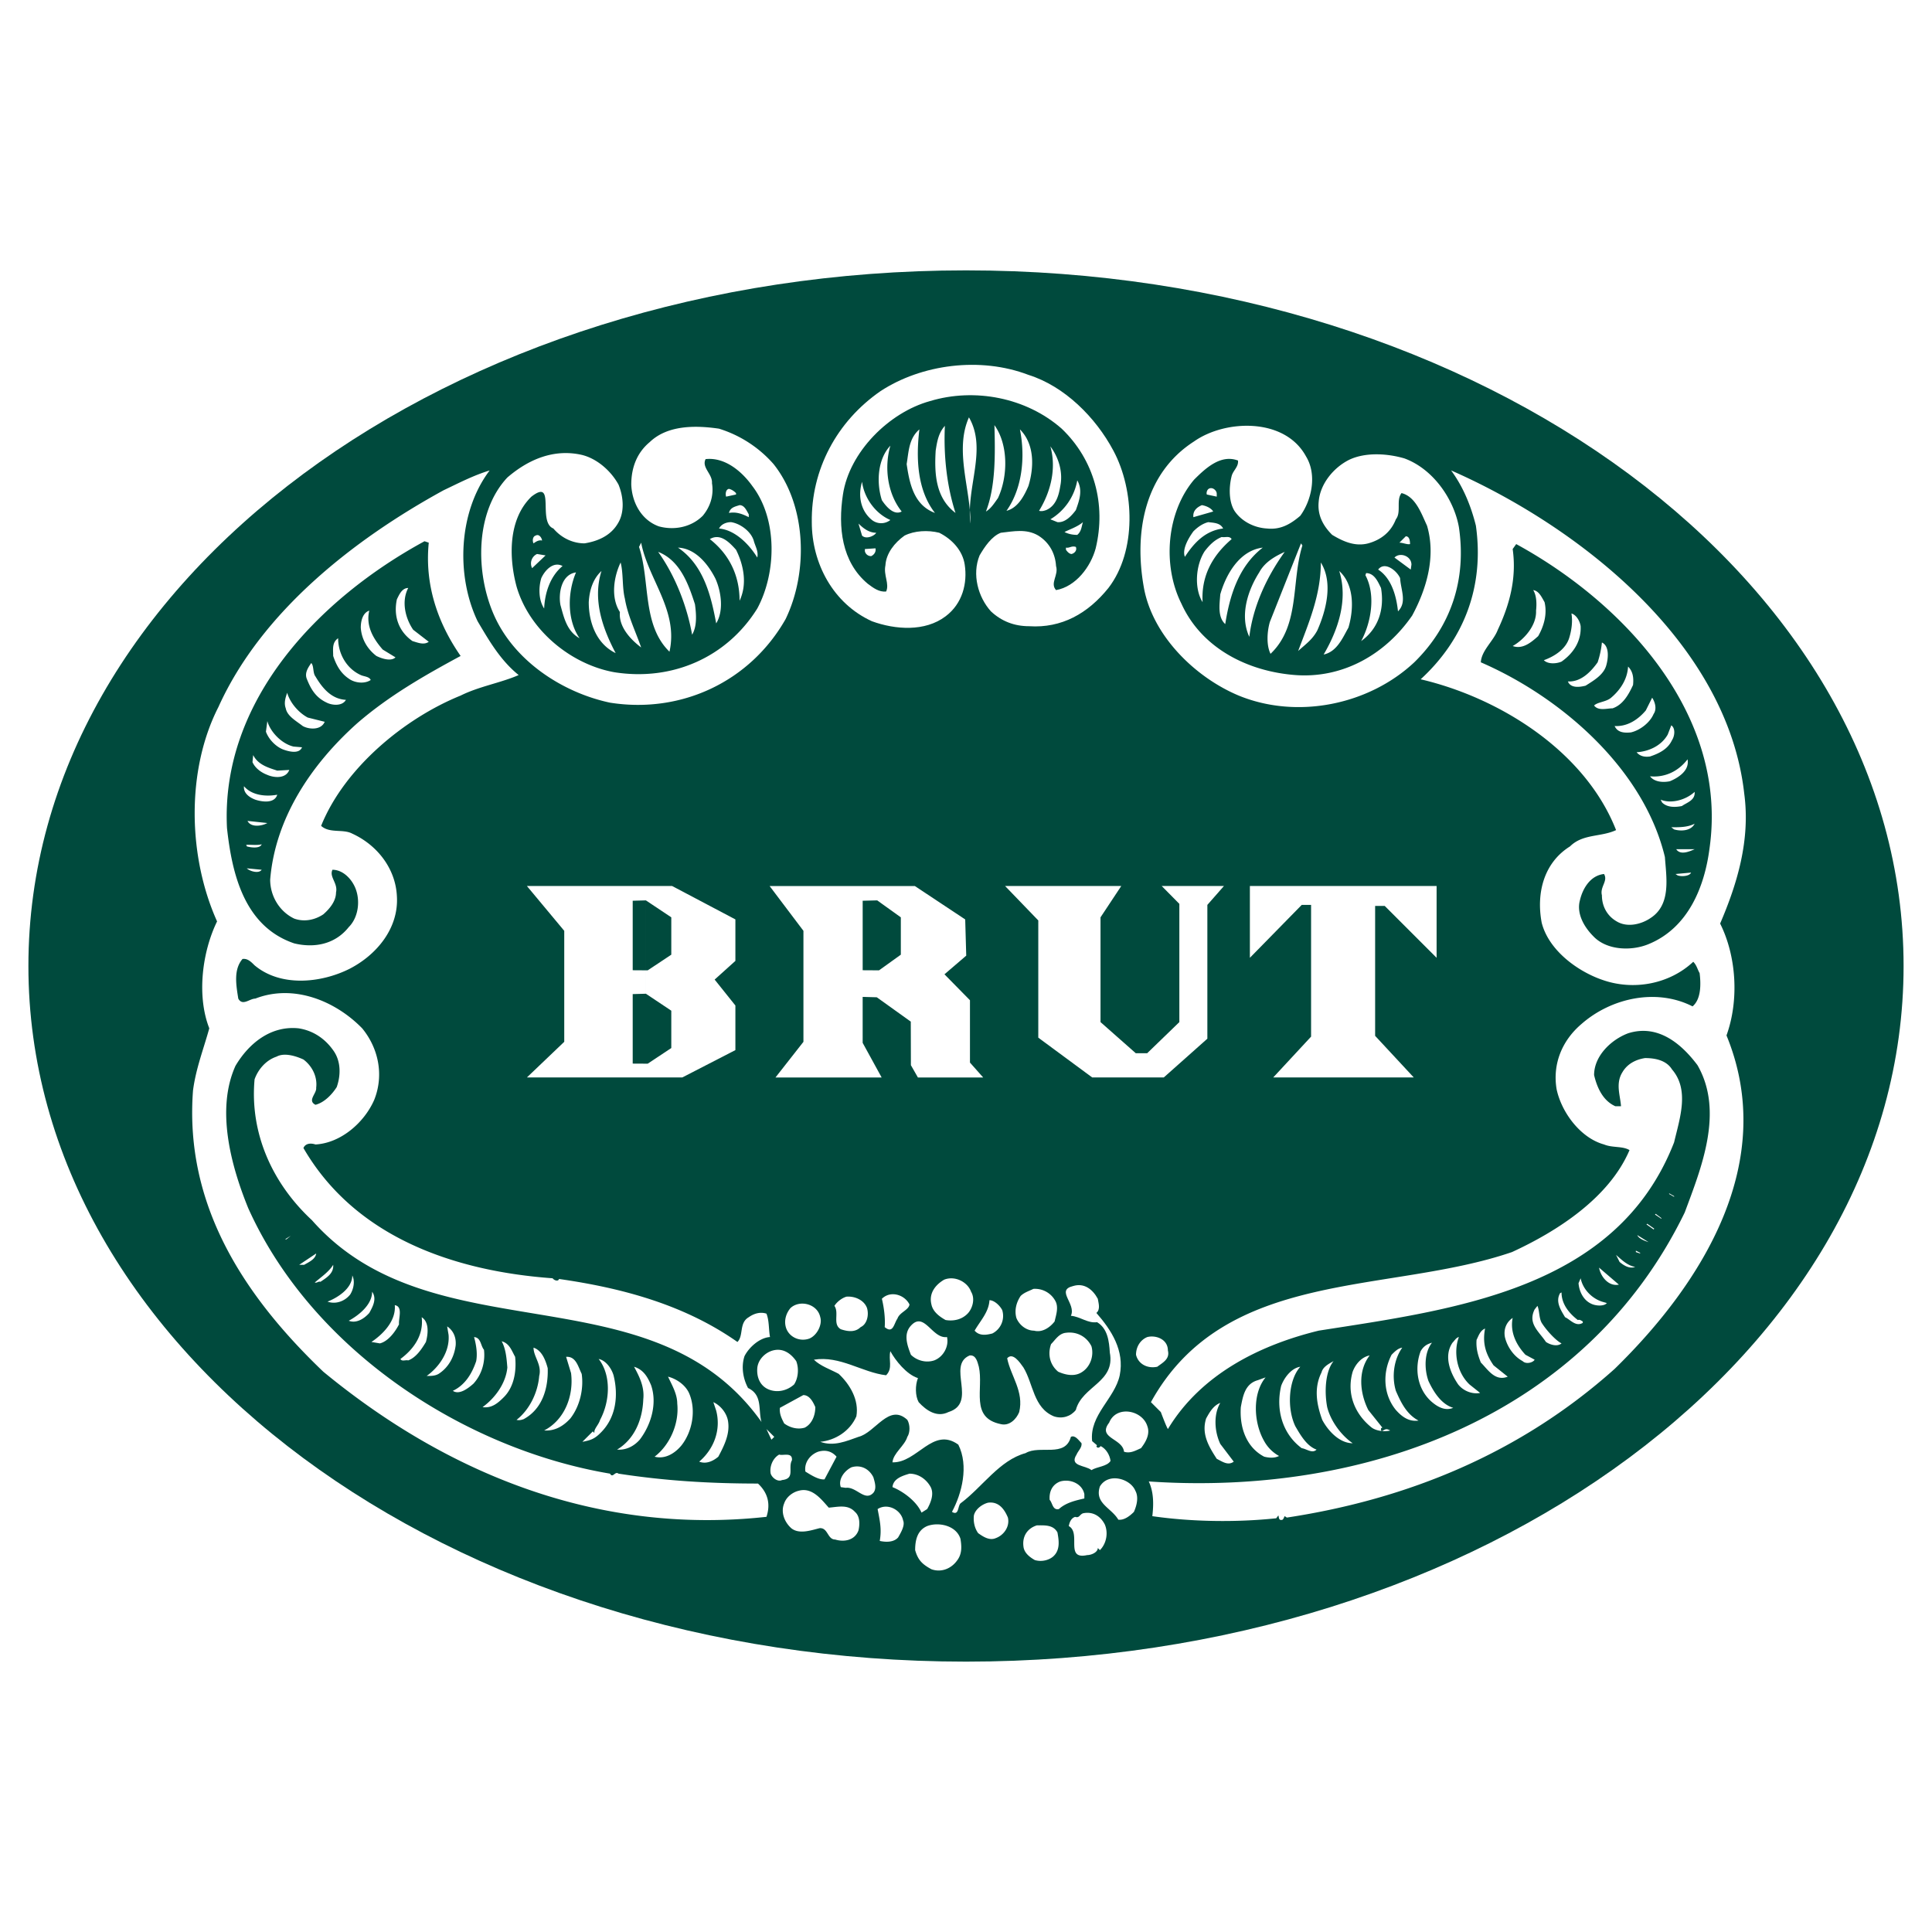
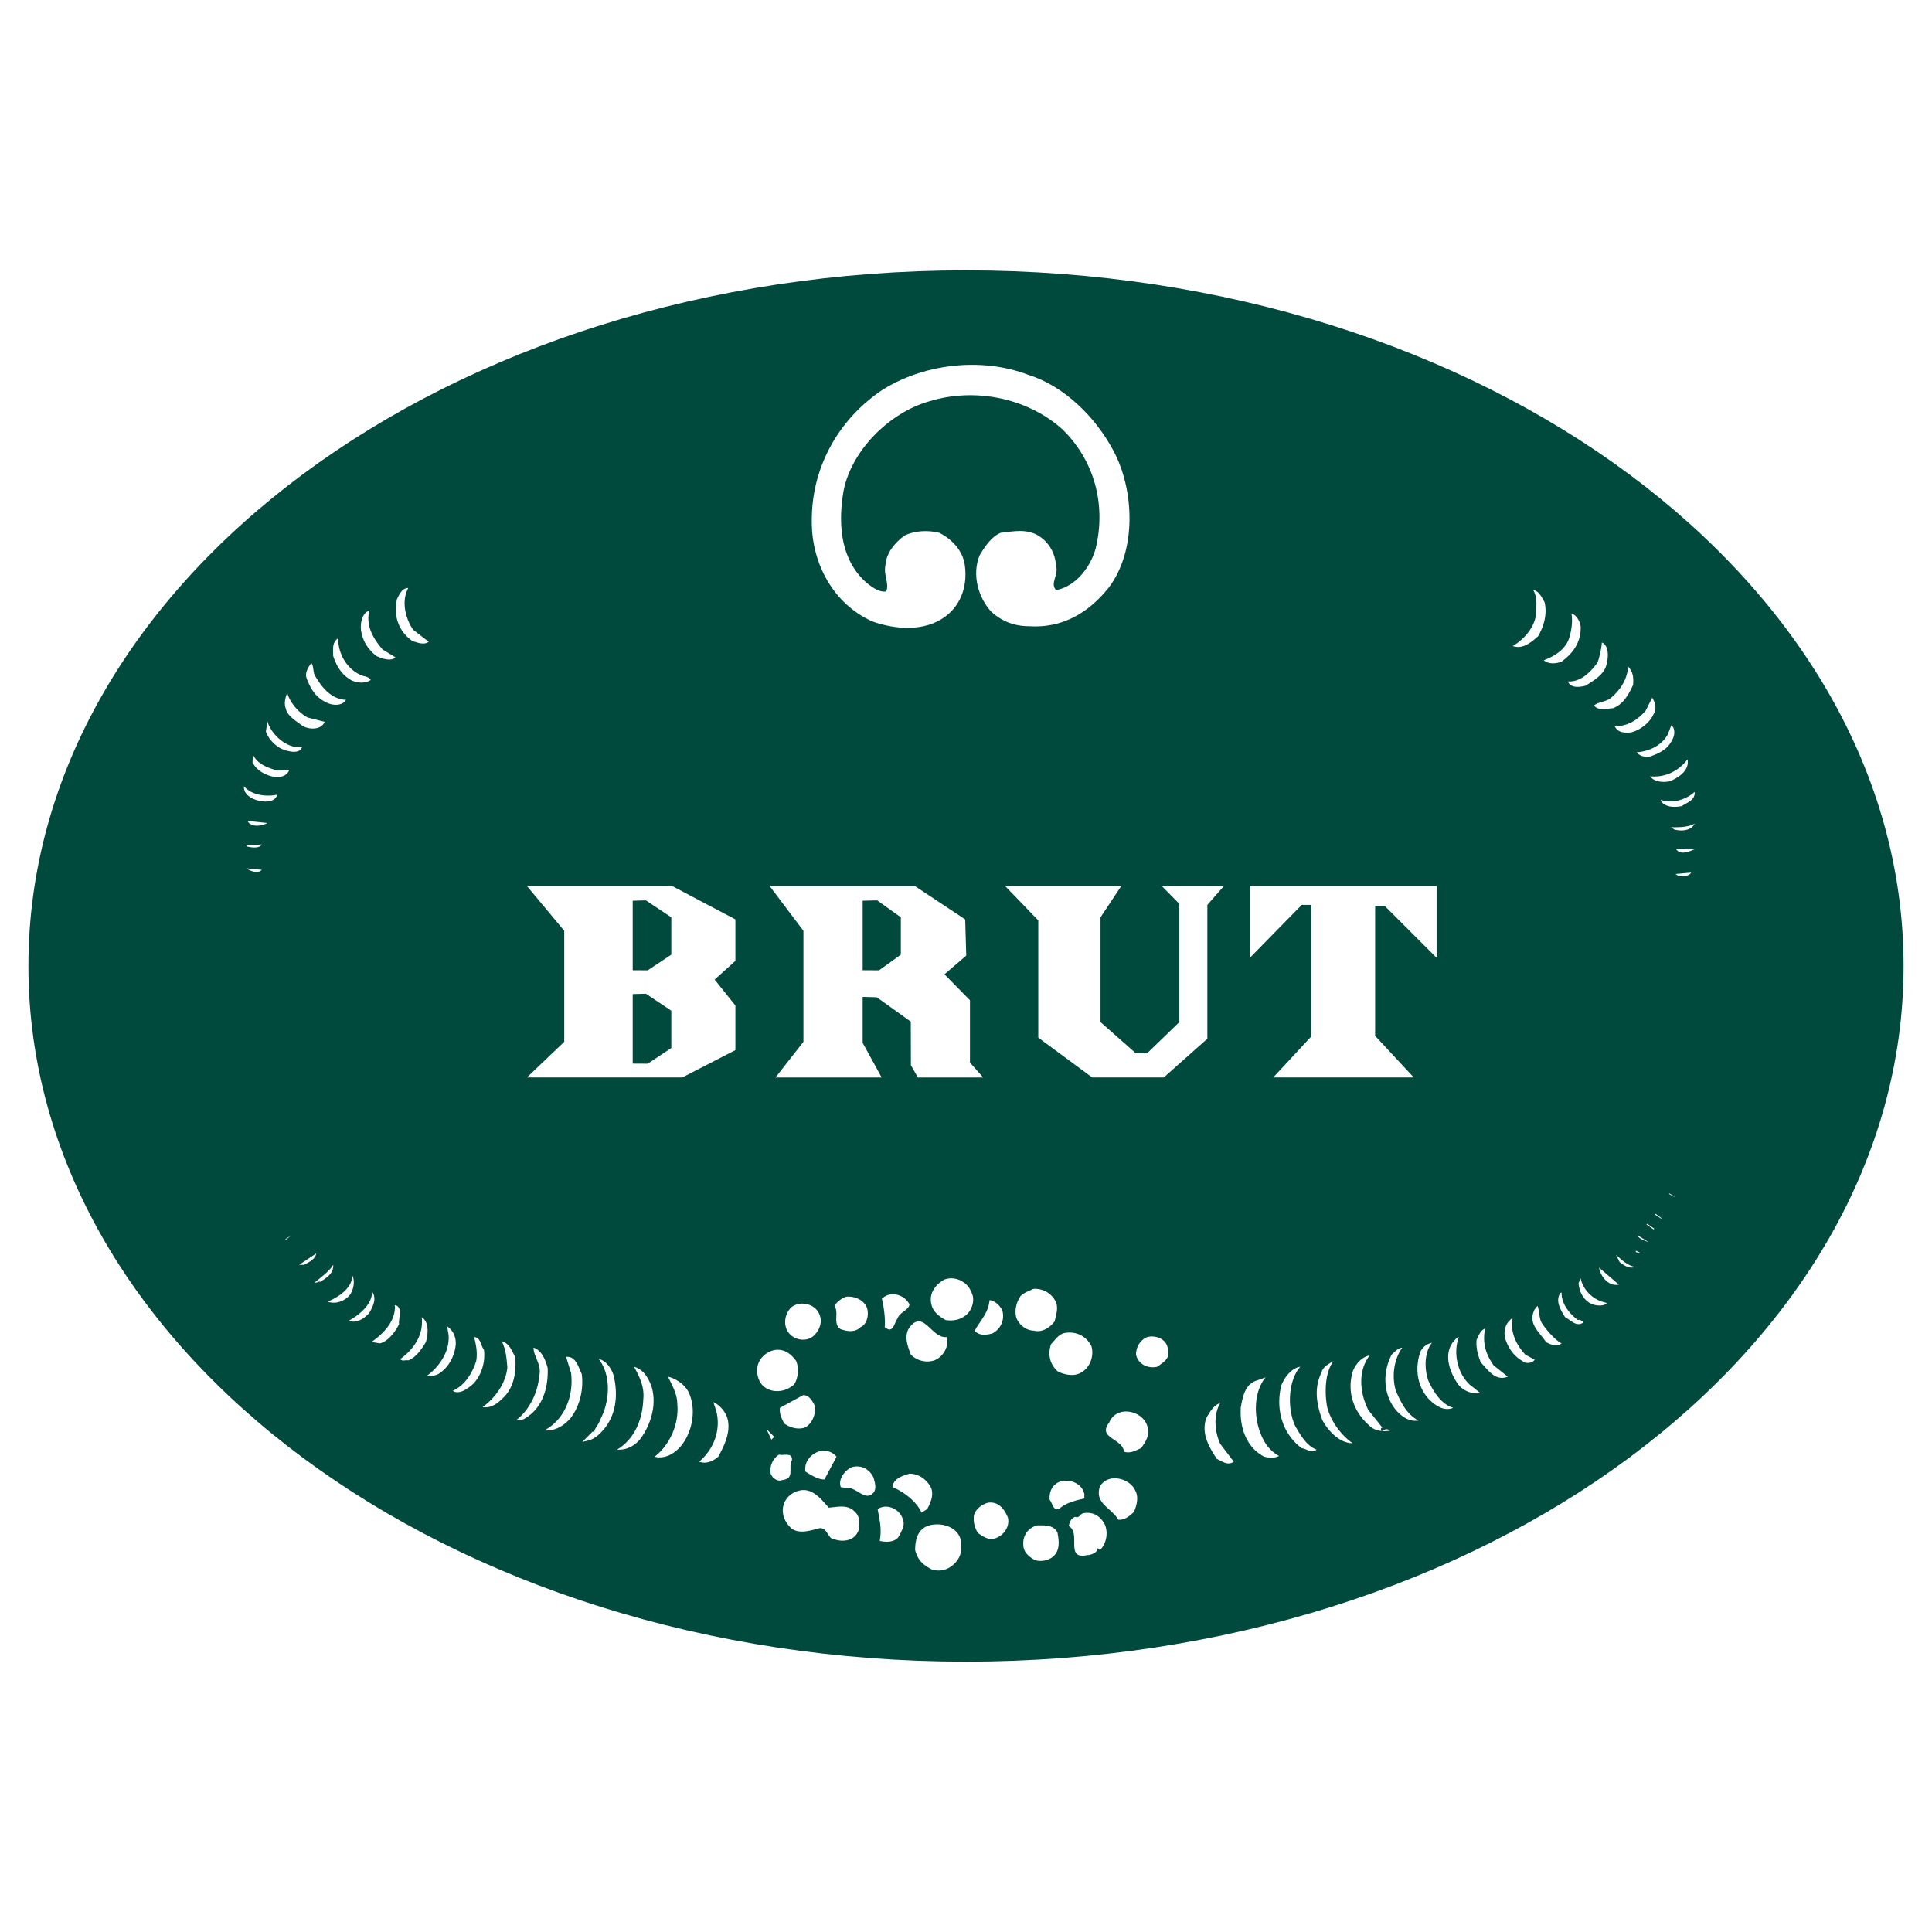
<svg xmlns="http://www.w3.org/2000/svg" width="2500" height="2500" viewBox="0 0 192.756 192.756">
  <g fill-rule="evenodd" clip-rule="evenodd">
    <path fill="#fff" d="M0 0h192.756v192.756H0V0z" />
    <path d="M2.834 96.378c0-38.33 41.881-69.403 93.543-69.403 51.663 0 93.544 31.073 93.544 69.403 0 38.331-41.881 69.403-93.544 69.403-51.662 0-93.543-31.072-93.543-69.403z" fill="#004a3d" />
    <path d="M111.082 44.959c2.119 3.956 2.332 10.031-.494 13.704-2.049 2.543-4.662 4.026-7.912 3.814-1.482 0-2.754-.494-3.812-1.483-1.273-1.413-1.909-3.673-1.131-5.581.494-.847 1.201-1.907 2.119-2.26 1.271-.141 2.543-.424 3.742.283 1.131.707 1.697 1.836 1.768 3.038.281.918-.637 1.695 0 2.401 1.977-.353 3.461-2.331 3.955-4.168 1.061-4.379-.141-8.829-3.391-11.937-3.531-3.108-8.688-4.097-13.138-2.754-4.097 1.13-8.053 5.085-8.688 9.323-.494 3.25-.141 6.711 2.473 8.9.564.424 1.13.848 1.836.777.354-.777-.282-1.624-.07-2.614.07-1.2.918-2.26 1.907-2.966.988-.495 2.331-.565 3.461-.283 1.272.636 2.331 1.767 2.543 3.179.282 1.836-.212 3.885-1.907 5.157-2.049 1.554-5.016 1.342-7.347.494-3.885-1.766-6.003-5.792-6.003-9.889-.071-5.228 2.472-10.031 6.852-13.068 4.097-2.685 9.96-3.462 14.763-1.625 3.601 1.13 6.708 4.238 8.474 7.558z" fill="#fff" />
-     <path d="M96.814 52.234c.07-3.319-1.625-7.275-.142-10.595 1.838 3.179-.282 6.923.142 10.595zM99.568 49.692c-.354.494-.705 1.059-1.201 1.342.99-2.543.92-5.792.848-8.618 1.414 1.978 1.344 5.156.353 7.276zM95.331 51.175c-1.978-1.483-2.119-3.885-1.978-6.216.141-.918.283-1.766.918-2.472-.142 3.037.211 6.075 1.06 8.688zM130.295 45.524c1.131 1.837.566 4.38-.564 5.934-.988.848-1.979 1.413-3.32 1.271-1.271-.07-2.543-.706-3.25-1.766-.564-.918-.564-2.332-.281-3.461.141-.565.705-.918.635-1.554-1.695-.636-3.178.706-4.379 1.907-2.754 3.249-3.18 8.546-1.271 12.361 2.049 4.521 6.711 6.781 11.371 7.134 4.734.353 8.973-2.049 11.656-5.934 1.412-2.613 2.402-5.863 1.482-8.971-.564-1.201-1.129-2.896-2.543-3.25-.564.707 0 1.907-.564 2.613-.494 1.272-1.482 2.049-2.754 2.402-1.342.354-2.543-.212-3.604-.848-.918-.918-1.482-1.978-1.342-3.32.141-1.766 1.484-3.391 3.037-4.167 1.625-.777 3.814-.636 5.51-.141 2.896 1.06 4.945 4.097 5.439 6.852.777 5.227-.777 9.889-4.449 13.491-4.521 4.238-11.656 5.722-17.52 3.32-4.379-1.836-8.617-6.004-9.465-10.807-.988-5.51.07-11.373 5.016-14.551 3.107-2.187 9.041-2.4 11.16 1.485zM77.177 46.301c3.32 4.168 3.461 10.808 1.201 15.469-3.532 6.216-10.383 9.465-17.518 8.335-4.662-.989-9.536-4.098-11.584-8.759-1.836-4.167-1.907-10.243 1.342-13.704 2.049-1.766 4.591-2.896 7.417-2.26 1.484.353 2.896 1.554 3.673 2.966.495 1.201.636 2.754-.07 3.885-.707 1.201-1.978 1.766-3.32 1.978-1.201 0-2.332-.565-3.108-1.483-1.625-.635.283-5.086-2.189-3.178-2.332 2.26-2.261 6.075-1.484 8.971 1.271 4.379 5.438 7.77 9.748 8.547 5.792.918 11.231-1.484 14.269-6.357 1.907-3.532 2.048-8.9-.495-12.22-1.059-1.483-2.754-2.896-4.662-2.684-.423.848.707 1.484.636 2.402.212 1.271-.212 2.401-.918 3.249-1.13 1.13-2.826 1.483-4.379 1.06-1.766-.636-2.684-2.401-2.755-4.167 0-1.695.565-3.179 1.837-4.238 1.766-1.695 4.52-1.695 6.922-1.342a11.93 11.93 0 0 1 5.437 3.53zM93.282 51.175c-2.119-.777-2.543-2.967-2.825-4.874.212-1.271.212-2.543 1.271-3.461-.353 2.896-.212 6.075 1.554 8.335zM102.605 48.491c-.424.989-1.059 2.19-2.189 2.473 1.555-2.189 1.906-5.298 1.342-8.124 1.484 1.484 1.412 3.814.847 5.651zM89.962 51.034c-.777.424-1.555-.494-1.978-1.13-.565-1.766-.424-4.097.848-5.439-.636 2.189-.283 4.803 1.13 6.569zM105.785 48.491c-.143.918-.424 1.979-1.414 2.402-.211.071-.424.141-.705.071 1.129-1.837 1.766-4.167 1.129-6.428.848 1.13 1.271 2.613.99 3.955zM107.338 50.893c-.424.565-1.059 1.271-1.836 1.201l-.707-.283a5.669 5.669 0 0 0 2.684-3.885c.566.989.212 1.978-.141 2.967zM88.832 51.881a1.485 1.485 0 0 1-1.837 0c-1.129-.918-1.412-2.401-.988-3.814.211 1.625 1.341 3.179 2.825 3.814z" fill="#fff" />
-     <path d="M121.395 49.268v.282l-.988-.212c-.07-.141 0-.636.424-.636.28.001.564.283.564.566zM73.434 49.197v.141l-.989.212c-.071-.212-.071-.707.282-.777.282.071.494.212.707.424zM74.705 51.317v.282c-.565-.282-1.2-.565-1.978-.424.141-.565.636-.636 1.06-.777.494 0 .706.565.918.919zM121.041 51.034l-1.977.565c-.072-.636.354-.989.848-1.201.424.071.918.283 1.129.636zM75.199 53.93c.141.565.494 1.06.354 1.696-.777-1.272-2.19-2.755-3.814-2.896.211-.424.707-.635 1.2-.635.918.139 1.978.917 2.26 1.835zM108.045 52.094c-.141.423-.141.918-.566 1.271-.422 0-.846-.071-1.27-.282.353-.213 1.27-.495 1.836-.989zM122.031 52.729c-1.766.212-2.896 1.413-3.814 2.826-.283-.707.283-1.766.848-2.542.424-.424.918-.778 1.482-.918.564.069 1.201.069 1.484.634zM87.419 53.153c-.141.283-.989.707-1.413.283l-.354-1.201c.496.494 1.061.918 1.767.918zM54.079 53.93c-.283-.07-.565.071-.848.283-.141-.283-.07-.706.212-.777.353-.213.636.282.636.494zM140.68 54.283c-.283.07-.707-.141-1.061-.141l.637-.636c.353 0 .424.424.424.777zM73.434 54.848c.777 1.554 1.13 3.461.353 5.085 0-2.472-.988-4.591-2.967-6.145 1.059-.635 1.978.354 2.614 1.06zM122.879 53.789c-1.979 1.695-3.039 3.744-2.896 6.287-.848-1.342-.707-3.673.211-5.085.496-.636.99-1.13 1.695-1.413.353.069.777-.142.99.211zM48.852 46.937c-3.108 4.097-3.391 10.455-1.201 15.045 1.13 1.907 2.26 3.885 4.096 5.369-1.766.776-3.955 1.13-5.792 2.048-5.581 2.26-11.584 7.205-13.916 12.997.848.777 2.189.283 3.107.777 2.473 1.13 4.31 3.461 4.451 6.216.211 3.179-1.979 5.863-4.733 7.275-2.826 1.414-6.852 1.838-9.465-.354-.353-.353-.706-.705-1.201-.634-.918 1.06-.636 2.613-.424 3.955.424.777 1.13 0 1.696 0 3.814-1.482 7.982.213 10.666 2.967 1.625 1.979 2.19 4.662 1.201 7.135-.988 2.26-3.32 4.309-5.862 4.451-.424-.143-.989-.143-1.201.354 5.156 8.898 15.045 12.289 24.864 12.996.141.211.565.354.636.07 6.428.918 12.573 2.613 17.8 6.285.636-.635.141-1.906 1.13-2.471.495-.354 1.13-.564 1.766-.354.283.707.212 1.555.353 2.332-1.06.068-2.119 1.059-2.543 1.906-.353 1.059-.141 2.26.353 3.18 1.484.705.99 2.189 1.343 3.389-10.949-15.398-32.776-6.428-44.854-20.131-3.956-3.672-6.216-8.688-5.722-14.057.353-.988 1.13-1.906 2.19-2.26.777-.424 1.907-.07 2.684.283.848.635 1.412 1.695 1.271 2.826.071.562-.918 1.27-.07 1.693.848-.211 1.625-.988 2.12-1.766.423-1.201.423-2.613-.354-3.674-.848-1.199-2.049-1.977-3.461-2.189-2.755-.281-4.944 1.482-6.287 3.744-1.978 4.379-.424 10.031 1.272 14.197 6.357 14.129 21.473 24.018 36.095 26.49.283.494.494-.283.847 0 4.592.707 9.041.988 13.916.988.988.918 1.271 2.047.847 3.32-16.741 1.836-31.786-4.238-44.218-14.482-8.053-7.699-13.845-16.74-12.997-28.041.282-2.189 1.06-4.168 1.625-6.217-1.271-3.248-.707-7.628.777-10.666-2.896-6.428-3.108-15.046.141-21.403C26.107 60.99 35.36 53.785 44.26 48.912c1.484-.704 2.967-1.481 4.592-1.975zM42.354 54C31.829 59.722 22.01 69.894 22.646 82.608c.494 4.521 1.695 9.818 6.711 11.514 2.048.494 4.097.07 5.438-1.625 1.06-1.059 1.202-2.966.495-4.237-.424-.777-1.201-1.483-2.119-1.483-.353.706.565 1.342.354 2.26 0 .918-.707 1.696-1.272 2.19-.848.564-1.907.777-2.896.423-1.483-.706-2.402-2.26-2.402-3.885.495-6.075 4.027-11.443 8.689-15.61 3.178-2.755 6.781-4.803 10.312-6.71-2.26-3.25-3.603-7.064-3.179-11.302L42.354 54zM66.794 65.02c-2.755-2.684-1.908-7.063-3.038-10.454l.212-.424c.706 3.673 3.744 6.781 2.826 10.878zM129.941 54.424c-1.129 3.603-.211 7.982-3.18 10.807-.422-.847-.352-2.189-.068-3.178l3.107-7.841.141.212zM174.018 79.147c.637 4.662-.705 9.042-2.4 12.997 1.625 3.25 1.906 7.629.635 11.161 5.158 12.574-2.33 24.652-11.16 33.27-9.395 8.406-20.625 12.996-32.703 14.834l-.213-.141c-.07.07-.07.211-.211.352-.424.141-.354-.281-.424-.424l-.213.283c-4.025.424-8.477.352-12.361-.211.141-1.203.141-2.402-.354-3.463 21.828 1.484 43.654-6.639 53.473-26.84 1.625-4.381 3.955-10.031 1.271-14.693-1.695-2.26-4.027-4.098-6.924-3.18-1.693.637-3.391 2.262-3.391 4.168.283 1.201.85 2.543 2.119 3.109h.566c-.07-1.061-.566-2.262.141-3.393.494-.846 1.342-1.27 2.26-1.412.99 0 2.121.213 2.686 1.131 1.766 2.049.777 4.873.211 7.275-5.721 14.693-21.896 16.67-35.459 18.789-5.791 1.412-11.727 4.309-15.045 9.818-.141-.213-.494-1.131-.707-1.695l-.988-.988c7.416-13.422 23.664-10.738 36.025-14.975 4.449-2.049 9.676-5.369 11.725-10.172-.707-.424-1.695-.211-2.543-.564-2.332-.637-4.238-3.18-4.732-5.512-.424-2.541.564-4.873 2.473-6.498 2.967-2.613 7.486-3.602 11.09-1.766.848-.707.848-2.189.705-3.32-.211-.354-.281-.777-.635-1.13-2.332 2.19-5.863 2.897-8.973 1.837-2.541-.848-5.438-2.966-6.145-5.722-.564-2.966.213-6.003 2.826-7.628 1.271-1.271 3.107-.918 4.592-1.625-3.109-7.912-11.656-13.209-19.496-15.046 4.379-4.026 6.357-9.324 5.51-15.328-.494-1.978-1.271-3.885-2.473-5.51 12.855 5.653 27.548 17.237 29.242 32.212zm-22.745-24.864l-.354.494c.426 2.967-.352 5.651-1.482 8.053-.424 1.13-1.625 2.048-1.695 3.249 7.982 3.461 16.246 10.596 18.365 19.425.143 2.048.637 4.732-1.412 6.075-.918.636-2.332.989-3.391.353-.99-.565-1.482-1.554-1.482-2.613-.213-.848.635-1.413.211-2.119-1.342.141-2.119 1.413-2.402 2.614-.354 1.271.354 2.613 1.342 3.602 1.342 1.413 3.814 1.483 5.51.777 3.955-1.625 5.582-5.722 6.074-9.536 1.908-13.351-8.547-24.511-19.284-30.374zM107.338 54.566c.141.354-.141.636-.424.706-.211 0-.422-.212-.564-.424v-.212c.353.071.564-.212.988-.07zM71.385 57.745c.564 1.271.847 3.179.07 4.45-.494-2.614-1.2-5.792-3.814-7.558 1.766.07 3.037 1.695 3.744 3.108zM125.986 54.636c-2.473 1.907-3.32 4.944-3.744 7.629-.777-.707-.564-1.978-.494-2.967.564-1.978 1.908-4.379 4.238-4.662zM86.925 55.484a.62.62 0 0 1-.636-.494v-.212l1.06-.071c.07.353-.141.636-.424.777zM69.336 60.287c.142 1.06.212 2.189-.283 3.038-.494-2.755-1.624-5.792-3.39-8.265 2.19.848 3.038 3.249 3.673 5.227zM128.176 55.06c-1.836 2.543-3.178 5.51-3.531 8.477-.988-2.119-.141-4.662.988-6.428.564-1.06 1.625-1.625 2.543-2.049zM53.09 56.685c-.283-.565 0-1.201.494-1.413l.848.141-1.342 1.272zM140.82 56.332l-.07.495-1.625-1.201c.564-.566 1.695-.142 1.695.706zM62.343 59.722c.283 1.695 1.06 3.249 1.625 4.874-1.13-.848-2.261-2.12-2.119-3.532-.918-1.413-.636-3.461.07-4.945.284 1.06.142 2.473.424 3.603zM131.426 62.901c-.494.918-1.131 1.342-1.908 2.048 1.061-2.825 2.262-5.58 2.262-8.829 1.271 2.048.493 4.874-.354 6.781zM56.127 56.473c-1.201.989-1.766 2.613-1.836 4.238-.565-.847-.565-2.119-.283-3.037.353-.777 1.201-1.695 2.119-1.201zM139.689 57.674c.07 1.201.707 2.401-.211 3.32-.143-1.342-.566-3.249-1.979-4.167.638-.848 1.837.07 2.19.847zM61.425 65.162c-1.907-.919-2.685-3.038-2.685-5.086.071-1.201.424-2.331 1.271-3.108-.917 2.896.143 5.791 1.414 8.194zM134.533 62.619c-.564.989-1.131 2.401-2.473 2.683 1.414-2.401 2.473-5.438 1.555-8.334 1.483 1.341 1.483 3.743.918 5.651zM57.469 57.109c-.848 1.978-.918 4.732.353 6.569-1.271-.707-1.554-2.049-1.907-3.32-.211-1.131.071-3.038 1.554-3.249zM137.783 58.663c.354 2.048-.213 4.026-1.979 5.298.988-1.837 1.482-4.592.424-6.569l.07-.212c.848-.001 1.202.918 1.485 1.483z" fill="#fff" />
    <path d="M40.729 58.663c-.707 1.342-.283 3.037.494 4.168l1.554 1.201c-.494.354-1.13.071-1.625-.071-1.413-.989-1.907-2.543-1.554-4.168.213-.424.495-1.13 1.131-1.13zM154.1 60.075c.283 1.201-.07 2.401-.635 3.39-.707.636-1.555 1.343-2.545.989 1.131-.636 2.402-2.048 2.332-3.531.07-.636.07-1.483-.283-2.049.566.071.847.707 1.131 1.201zM38.186 64.808l1.271.776c-.424.424-1.342.142-1.907-.141-.918-.706-1.483-1.695-1.554-2.825 0-.707.212-1.483.847-1.695-.352 1.483.354 2.755 1.343 3.885zM157.701 62.477c.072 1.484-.705 2.685-1.906 3.532-.494.213-1.342.283-1.766-.141.988-.354 2.189-1.06 2.543-2.26.211-.707.352-1.554.211-2.402.494.141.848.776.918 1.271zM35.997 67.351c.282.141.847.141.988.494-.635.424-1.624.283-2.19-.141-.847-.564-1.271-1.413-1.553-2.26 0-.636-.142-1.342.494-1.766 0 1.553.847 3.037 2.261 3.673zM160.244 66.433c-.283.918-1.271 1.483-2.049 1.978-.564.142-1.482.283-1.766-.423 1.271.07 2.262-.918 2.967-1.908a8.946 8.946 0 0 0 .426-1.978c.776.353.635 1.624.422 2.331zM31.476 67.492c.706 1.202 1.625 2.261 3.038 2.331-.354.636-1.342.565-1.908.283-1.06-.495-1.554-1.272-1.978-2.332-.283-.635.142-1.201.424-1.624.282.283.141.989.424 1.342zM162.93 68.34c-.424.918-.99 1.978-2.049 2.331-.566 0-1.412.283-1.838-.282.354-.353 1.201-.353 1.697-.777.918-.777 1.623-1.837 1.693-3.108.497.494.567 1.129.497 1.836zM30.699 71.589l1.695.424c-.353.848-1.554.777-2.189.424-.635-.495-1.554-.989-1.695-1.767-.212-.564 0-1.13.141-1.554.281.99 1.129 1.979 2.048 2.473zM164.979 71.236c-.354.848-1.344 1.625-2.262 1.836-.707.071-1.342 0-1.625-.636 1.271.071 2.332-.636 3.109-1.554l.635-1.271c.283.424.494 1.13.143 1.625zM29.286 74.485l.848.071c-.283.706-1.342.424-1.907.211-.706-.282-1.413-.989-1.695-1.766l.141-1.06c.282 1.06 1.412 2.262 2.613 2.544zM166.814 73.849c-.424.918-1.342 1.342-2.189 1.625-.496.071-.99 0-1.342-.423 1.199-.071 2.471-.636 3.107-1.766l.354-.918c.424.281.354 1.058.07 1.482zM27.661 76.886l1.201-.07c-.353.918-1.554.777-2.189.494-.565-.211-1.201-.636-1.483-1.271l.07-.706c.494.989 1.553 1.271 2.401 1.553zM166.602 77.946c-.705.142-1.553.071-1.977-.494 1.482.141 2.824-.494 3.742-1.695.213 1.129-.918 1.836-1.765 2.189zM27.661 79.289c-.282.918-1.554.706-2.189.494-.565-.212-1.201-.636-1.13-1.342.777.918 2.189 1.059 3.319.848zM167.803 80.418c-.705.141-1.484.141-1.977-.354l-.143-.282c.988.424 2.473.07 3.391-.777.071.848-.777 1.06-1.271 1.413zM26.672 82.114c-.494.282-1.624.494-1.978-.212l1.978.212zM167.025 82.75l-.281-.212c.848 0 1.623 0 2.33-.354-.353.707-1.342.777-2.049.566zM26.107 84.233c-.141.424-.988.353-1.483.212 0-.071-.07-.142-.07-.142.141-.07 1.129.071 1.553-.07zM169.074 84.727c-.494.212-1.412.636-1.836 0h1.836zM26.107 86.776c-.282.424-1.201.141-1.483-.142l1.483.142zM167.379 87.341l-.211-.141 1.553-.142c-.141.354-.918.424-1.342.283zM166.531 119.127v-.07l.494.281v.072l-.494-.283zM165.119 121.176l.07-.072.565.425v.071l-.635-.424zM164.271 122.164l.071-.07.707.494-.07.072-.708-.496zM164.482 123.93c-.424-.141-.988-.354-1.129-.705l1.129.705zM28.438 123.648l.565-.353-.423.353h-.142zM163.211 124.92v-.141l.424.211v.071l-.424-.141zM30.345 126.191h-.495l1.695-1.131c-.069.565-.706.848-1.2 1.131zM163.141 126.402c-.564.213-1.131-.141-1.553-.494l-.354-.707c.565.494 1.129 1.061 1.907 1.201zM31.97 127.887c-.212-.072-.354.141-.565.07.565-.496 1.413-1.061 1.837-1.766.07.848-.637 1.27-1.272 1.696zM161.516 128.168c-1.059.213-1.836-.848-1.977-1.695l1.977 1.695zM34.937 129.156c-.565.707-1.483.99-2.26.707.918-.354 2.471-1.271 2.471-2.613.283.564.143 1.342-.211 1.906zM96.884 128.875c.424.705.141 1.625-.283 2.117-.565.637-1.413.85-2.26.707-.636-.352-1.271-.846-1.412-1.553-.283-1.131.423-1.979 1.271-2.473 1.059-.423 2.331.214 2.684 1.202zM159.822 129.863l.492.143c-.281.352-1.129.281-1.553.07-.777-.354-1.201-1.201-1.271-2.049l.211-.494c.213 1.059 1.061 1.977 2.121 2.33z" fill="#fff" />
-     <path d="M109.527 129.58c.07.426.283 1.061-.141 1.412 1.484 1.697 2.826 3.746 2.33 6.219-.494 2.33-3.037 3.955-2.754 6.568l.494.424-.07.07c.07.283.354.141.424 0 .566.283.918.918.988 1.484-.352.564-1.342.564-1.906.918-.564-.496-2.26-.354-1.482-1.555.141-.354.564-.707.494-1.131-.283-.283-.637-.846-1.061-.635-.564 2.119-3.107.777-4.521 1.625-2.613.707-4.309 3.391-6.498 5.016-.282.281-.141 1.271-.847.846.989-1.836 1.695-4.59.635-6.709-2.543-1.838-4.097 1.836-6.569 1.766.071-.918 1.201-1.625 1.483-2.543.283-.424.283-1.201 0-1.695-1.836-1.695-3.179 1.271-4.874 1.695-1.2.424-2.472.988-3.814.494 1.484-.143 2.967-1.059 3.603-2.543.282-1.625-.635-3.178-1.766-4.238-.777-.424-1.836-.777-2.472-1.412 2.613-.424 4.803 1.271 7.204 1.555.707-.707.212-1.555.424-2.402.494.918 1.625 2.332 2.754 2.684-.282.707-.282 1.768.071 2.402.777.848 1.836 1.553 2.966.988 2.966-.918-.211-4.662 2.12-5.65.636-.07.776.635.917 1.129.496 2.191-.917 5.086 2.191 5.723.848.211 1.553-.494 1.836-1.201.494-2.049-.848-3.602-1.201-5.369.566-.635 1.271.424 1.625.92.988 1.623.988 4.025 3.037 4.873.848.283 1.695 0 2.189-.635.637-2.402 3.957-2.756 3.391-5.723-.07-1.131-.211-2.4-1.271-3.037-.918.141-1.695-.564-2.613-.637.566-1.199-1.553-2.541.213-2.965 1.13-.354 1.977.353 2.471 1.269z" fill="#fff" />
    <path d="M105.291 129.793c.352.637.07 1.412-.072 2.049-.494.637-1.271 1.131-2.049.918-.775 0-1.482-.564-1.766-1.271-.211-.777 0-1.555.424-2.189.354-.354.848-.496 1.271-.707a2.303 2.303 0 0 1 2.192 1.2zM36.844 130.992c-.565.637-1.342 1.061-2.049.779.919-.496 2.332-1.555 2.332-2.896.494.705.07 1.482-.283 2.117zM157.42 131.699c.211-.07.354.072.494.143v.141c-.707.424-1.271-.354-1.766-.564-.424-.707-.99-1.555-.494-2.402l.141-.07c0 1.129.707 2.045 1.625 2.752zM90.739 130.146c-.07.564-.988.777-1.201 1.412-.353.494-.424 1.555-1.271.848.071-.848-.071-1.977-.282-2.826.847-.846 2.26-.424 2.754.566zM86.501 130.5c.212.705 0 1.625-.635 1.906-.566.566-1.343.424-1.979.213-.848-.494-.141-1.627-.636-2.332.212-.354.707-.777 1.201-.918.848-.07 1.766.354 2.049 1.131zM99.992 130.711a1.965 1.965 0 0 1-.988 2.332c-.564.141-1.271.281-1.766-.283.564-.988 1.412-1.836 1.482-3.037.495 0 1.059.564 1.272.988zM81.839 131.418c.212.707-.282 1.766-1.059 2.119-.918.352-1.978-.072-2.332-.988-.283-.777 0-1.557.424-2.049.919-.848 2.685-.424 2.967.918zM39.811 132.125c-.353.705-1.059 1.693-1.907 1.906l-.847-.143c1.059-.705 2.472-2.047 2.331-3.672.846.141.352 1.343.423 1.909zM153.816 131.982c.494.777 1.414 1.766 1.979 2.049-.424.354-1.131.141-1.555-.143-.705-1.059-1.836-1.836-1.129-3.248l.281-.354c.213.497.143 1.202.424 1.696zM42.495 133.889c-.423.707-.988 1.555-1.766 1.838-.283-.07-.636.141-.777-.143 1.342-.988 2.332-2.4 2.12-4.166.776.494.635 1.695.423 2.471zM152.191 135.162l.92.494c-.143.281-.848.494-1.201.141-.918-.494-1.555-1.482-1.766-2.4-.143-.777.141-1.484.775-1.908-.28 1.411.354 2.683 1.272 3.673zM94.482 133.396c.212.918-.353 1.977-1.271 2.33-.848.283-1.766 0-2.331-.564-.354-.92-.777-2.049 0-2.896 1.343-1.483 2.119 1.341 3.602 1.13zM45.461 134.242c-.142 1.131-.706 2.191-1.695 2.826-.353.213-.777.213-1.201.213 1.201-.848 2.331-2.402 2.19-4.098l-.142-.848c.637.425.919 1.13.848 1.907zM149.014 136.221l1.412 1.131c-1.271.494-1.977-.707-2.684-1.414-.281-.705-.494-1.412-.424-2.26.211-.424.354-.918.848-1.129-.283 1.482.07 2.543.848 3.672zM108.893 134.314c.283.988-.141 2.189-1.131 2.684-.705.354-1.553.143-2.189-.143-.848-.705-1.059-1.764-.707-2.754.426-.424.777-1.059 1.484-1.129 1.06-.142 2.048.352 2.543 1.342zM116.521 134.738c.211.846-.494 1.199-1.061 1.623-.988.213-1.906-.281-2.119-1.199 0-.777.424-1.484 1.131-1.766.848-.212 2.049.211 2.049 1.342zM48.287 134.668c.142 1.199-.211 2.473-1.06 3.389-.564.496-1.413 1.131-2.048.707 1.2-.564 1.907-1.695 2.331-2.967.141-.775 0-1.625-.212-2.4.706.068.636.845.989 1.271zM145.553 133.396c-.564 1.482-.211 3.531 1.059 4.732l1.061.846c-.707.143-1.625-.141-2.189-.846-.777-1.131-1.484-2.826-.566-4.168.211-.212.352-.495.635-.564zM51.395 135.373c.141 1.342-.071 2.967-1.13 4.025-.565.566-1.201 1.131-2.119.99 1.272-.918 2.332-2.402 2.472-3.955-.07-.85-.141-1.838-.565-2.615.777.213.989.92 1.342 1.555zM142.869 133.961c-.777.988-.777 2.613-.354 3.814.494 1.059 1.271 2.33 2.473 2.684-.848.354-1.625-.141-2.191-.637-1.412-1.27-1.693-3.318-1.059-5.014.283-.494.635-.706 1.131-.847zM54.645 136.504c.07 2.049-.565 4.096-2.402 5.086-.212.07-.424.141-.707.07 1.271-.988 2.119-2.686 2.26-4.379.283-1.131-.565-1.908-.565-2.826.848.283 1.202 1.272 1.414 2.049zM139.902 134.455c-.848 1.201-1.061 2.896-.637 4.309.494 1.131 1.059 2.332 2.26 2.967-.988.141-1.695-.424-2.26-1.059-1.271-1.555-1.342-3.744-.424-5.51.354-.353.638-.637 1.061-.707zM79.438 135.797c.282.707.211 1.695-.212 2.332-.706.635-1.695.846-2.542.494-.848-.354-1.201-1.201-1.13-2.119.071-.848.777-1.555 1.553-1.766 1.059-.283 1.836.354 2.331 1.059zM136.512 140.672l1.412 1.766c-.07 0-.141.07-.141.07 0 .141 0 .211.07.283.424-.213.424-.283.848-.072-.494.143-1.344.072-1.836-.281-1.695-1.342-2.545-3.391-1.908-5.582.283-.775.918-1.482 1.695-1.623-1.201 1.554-.988 3.742-.14 5.439zM58.034 137.068c.212 1.414-.141 3.18-1.13 4.451-.706.775-1.554 1.271-2.613 1.199 2.048-1.059 2.967-3.459 2.684-5.721l-.494-1.625c.988-.069 1.2.989 1.553 1.696zM61.213 137.211c.494 1.977.283 4.236-1.342 5.791-.565.566-.989.705-1.766.848l1.059-1.059c0 .07.071.141.142.141-.07-.354.424-.777.565-1.271.989-1.838 1.13-4.449-.141-6.076.706.142 1.271.919 1.483 1.626zM132.414 140.389c.354 1.412 1.412 2.826 2.543 3.602-1.342 0-2.473-1.271-3.037-2.33-.566-1.555-.848-3.178-.072-4.732.143-.566.707-.848 1.203-1.131-.848 1.057-.918 3.108-.637 4.591zM64.958 138.199c.635 1.836 0 3.955-1.131 5.438-.564.637-1.342 1.061-2.261.99 1.766-1.059 2.543-3.037 2.614-5.016.141-1.271-.424-2.33-.918-3.25.918.284 1.342.991 1.696 1.838zM129.234 142.295c.496.85 1.131 1.979 2.119 2.332-.422.424-.988-.07-1.482-.143-1.906-1.412-2.613-3.812-2.049-6.215.283-.777.99-1.766 1.908-1.908-1.201 1.342-1.341 4.168-.496 5.934zM68.771 139.047c.707 1.695.282 3.814-.777 5.156-.636.777-1.625 1.412-2.685 1.131 1.484-1.131 2.473-3.25 2.26-5.299 0-.988-.565-1.906-.918-2.684.849.211 1.767.848 2.12 1.696zM126.127 143.779a3.756 3.756 0 0 0 1.484 1.484c-.424.211-.918.211-1.484.07-1.766-.92-2.471-2.896-2.33-4.945.211-1.129.424-2.332 1.695-2.686l.777-.281c-1.341 1.626-1.201 4.52-.142 6.358zM81.344 140.389c0 .848-.353 1.695-1.06 2.049-.707.211-1.483 0-2.048-.424-.212-.424-.495-.918-.424-1.555l2.331-1.271c.637 0 .989.707 1.201 1.201zM72.656 141.941c.142 1.203-.424 2.332-.989 3.393-.495.422-1.201.775-1.907.494 1.483-1.271 2.189-3.18 1.695-5.086l-.283-.848c.778.354 1.413 1.202 1.484 2.047zM121.748 144.061l1.342 1.768c-.564.424-1.129 0-1.695-.283-.777-1.201-1.555-2.473-1.059-4.025.354-.637.705-1.271 1.412-1.555-.707 1.2-.564 2.895 0 4.095zM114.473 142.295c.283.777-.141 1.555-.635 2.189-.496.213-1.061.566-1.695.354-.143-1.342-2.686-1.342-1.484-2.896.706-1.766 3.32-1.27 3.814.353zM76.965 143.637l-.494-1.059.777.777-.283.282zM83.463 145.334l-1.201 2.26c-.565.07-1.342-.424-1.908-.777-.141-.918.495-1.695 1.272-1.979.707-.211 1.343-.07 1.837.496zM79.013 145.688c-.423.775.354 1.836-.989 1.977-.424.211-.989-.213-1.13-.635-.141-.707.211-1.555.847-1.908.354.142 1.343-.284 1.272.566zM87.136 147.383c.142.492.354 1.129 0 1.553-.848.918-1.695-.637-2.754-.494l-.495-.07c-.282-.777.353-1.625 1.06-1.979.919-.284 1.766.14 2.189.99zM92.858 148.371c.354.705 0 1.553-.353 2.189l-.565.354c-.494-1.131-1.836-2.119-2.896-2.543.071-.848.989-1.131 1.695-1.342.918 0 1.696.565 2.119 1.342zM113.271 148.725c.354.635.143 1.482-.141 2.117-.424.426-.988.85-1.555.777-.705-1.201-2.4-1.623-1.836-3.32.849-1.412 3.038-.776 3.532.426zM108.186 149.076v.426c-.918.211-1.836.422-2.543 1.059-.635.141-.635-.637-.918-.918-.07-.848.283-1.555 1.061-1.838.987-.282 2.189.213 2.4 1.271zM82.687 150.418c.918-.07 1.907-.354 2.613.424.495.426.495 1.201.353 1.838-.353.988-1.413 1.199-2.33.918-.777 0-.707-1.201-1.555-1.131-.848.213-2.048.637-2.825 0-.706-.637-1.06-1.625-.706-2.471.211-.637.848-1.131 1.483-1.271 1.342-.354 2.26.918 2.967 1.693zM100.559 151.408c.211.918-.426 1.766-1.201 2.047-.637.283-1.273-.141-1.768-.494-.352-.494-.494-1.131-.424-1.766.143-.635.848-1.131 1.414-1.271 1.059-.141 1.625.637 1.979 1.484zM90.103 151.691c.212.492-.212 1.199-.494 1.695-.424.492-1.201.492-1.837.352.212-1.201 0-2.047-.212-3.178.989-.636 2.331.071 2.543 1.131zM110.234 152.113c.354.848.143 1.908-.494 2.543l-.213-.211c0 .424-.635.707-1.059.707-2.26.494-.564-2.191-1.836-2.896.07-.354.211-.777.635-.918.424.141.424-.213.777-.354.989-.213 1.767.284 2.19 1.129zM95.825 153.527c.142.848.142 1.555-.354 2.189-.564.777-1.553 1.201-2.542.848-.919-.496-1.343-.918-1.625-1.908 0-.988.212-1.977 1.201-2.4 1.13-.426 2.896-.072 3.32 1.271zM105.502 152.891c.141.777.283 1.695-.354 2.332-.424.424-1.201.637-1.906.424-.496-.283-1.061-.707-1.131-1.344-.141-1.059.424-1.836 1.342-2.119.777 0 1.625-.071 2.049.707zM52.569 88.397h14.488l6.313 3.332v4.14l-2.07 1.863 2.07 2.588v4.449l-5.3 2.729H52.569l3.726-3.557V92.869l-3.726-4.472zm11.871 1.434l-1.315.036v6.934l1.497.01 2.353-1.562v-3.726l-2.535-1.692v9.313l-1.315.037v6.934l1.497.008 2.353-1.561v-3.725l-2.534-1.693v-9.313h-.001zM89.876 91.523v3.726L87.7 96.811l-1.631-.01v-6.934l1.449-.036 2.358 1.692zm-9.717 1.346v11.073l-2.789 3.557h10.591l-1.893-3.453V99.46l1.411.039 3.39 2.43.011 4.344.699 1.227h6.512l-1.318-1.486v-6.219l-2.545-2.588 2.173-1.862-.103-3.613-5.025-3.332H76.785l3.374 4.469zM100.277 88.397h11.592l-2.07 3.126v10.452l3.517 3.105h1.139l3.209-3.105V90.178l-1.76-1.781h6.209l-1.654 1.884v13.35l-4.348 3.867h-7.14l-5.381-3.971V91.833l-3.313-3.436zM124.701 88.397v7.162l5.174-5.278h.932v13.143l-3.778 4.074h14.024l-3.856-4.152V90.384h.957l5.176 5.175v-7.162h-18.629z" fill="#fff" />
  </g>
</svg>